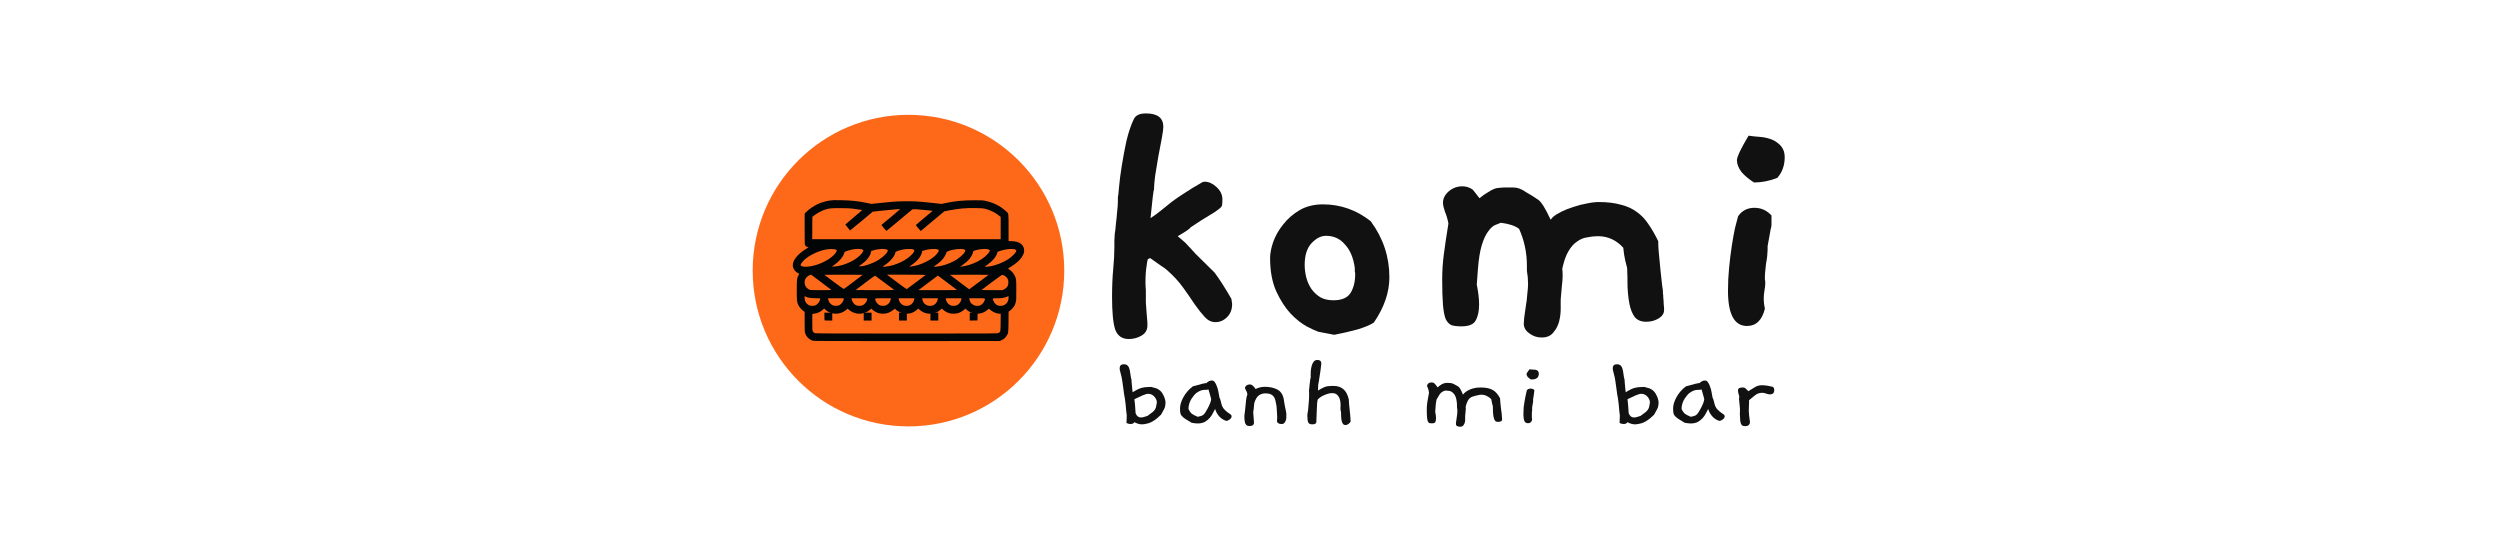
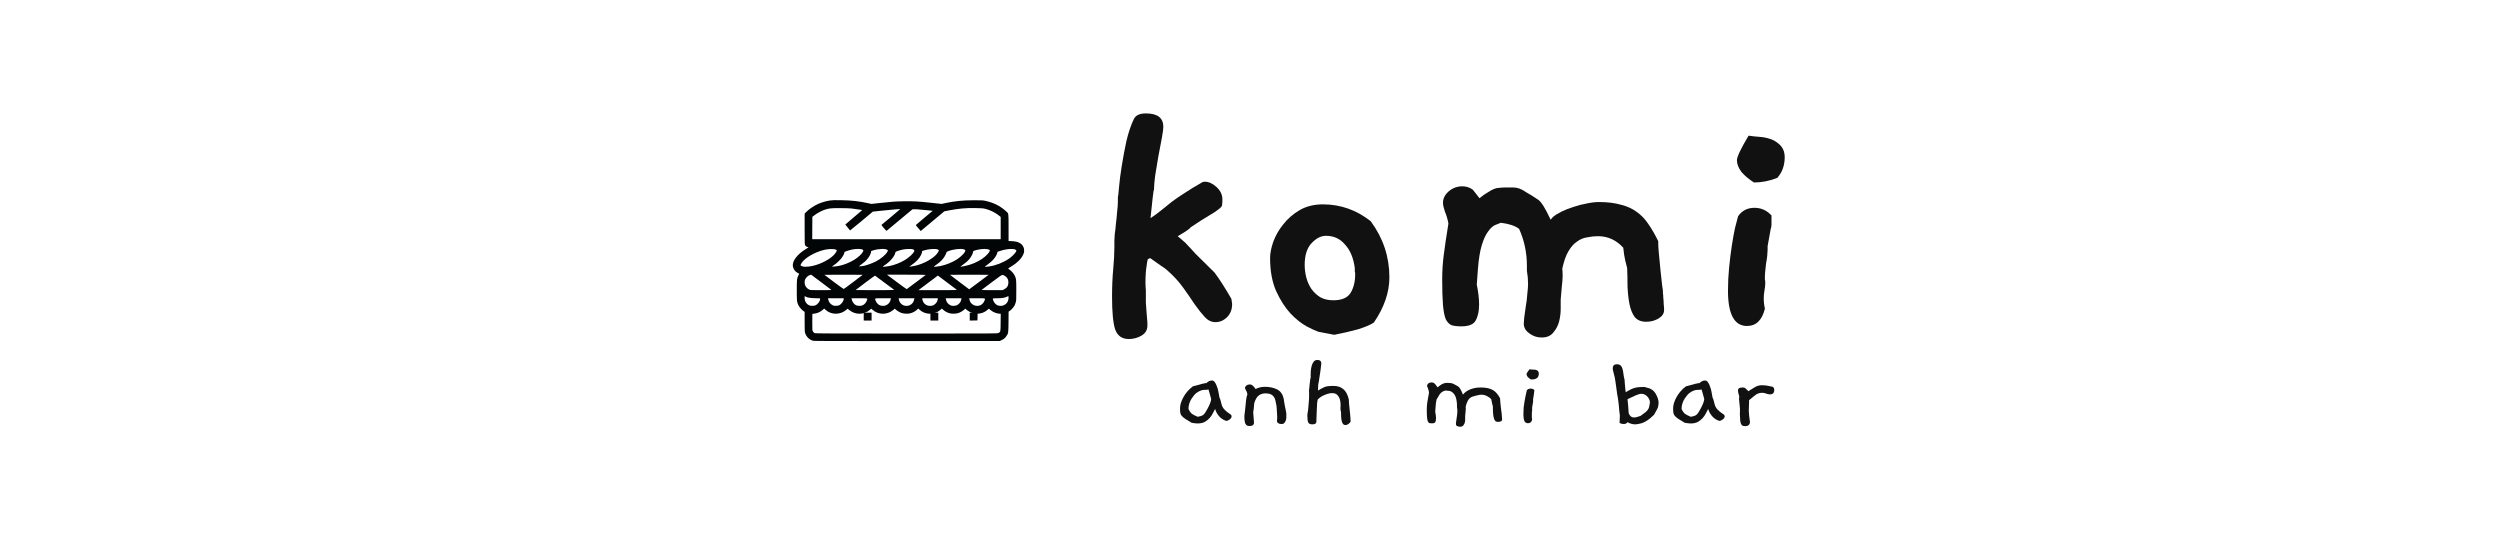
<svg xmlns="http://www.w3.org/2000/svg" xmlns:ns1="http://www.inkscape.org/namespaces/inkscape" xmlns:ns2="http://sodipodi.sourceforge.net/DTD/sodipodi-0.dtd" width="196in" height="42in" viewBox="0 0 4978.4 1066.8" id="svg6352" ns1:version="0.92.1 r15371" ns2:docname="SignageLogoWhiteBG.svg" ns1:export-filename="C:\Users\ggc\Desktop\Komibannertest.png" ns1:export-xdpi="96" ns1:export-ydpi="96">
  <defs id="defs6346" />
  <g ns1:label="Layer 1" ns1:groupmode="layer" id="layer1" transform="translate(0,769.8)">
-     <path style="display:inline;fill:#000000;fill-opacity:0;stroke-width:4.704" d="m 52.984,-230.914 v -482.6 H 2491.376 4929.782 v 482.6 482.6 H 2491.376 52.984 Z" id="path3848-8" ns1:connector-curvature="0" />
-     <circle style="display:inline;opacity:1;fill:#fd6919;fill-opacity:1;stroke:none;stroke-width:3.594;stroke-opacity:1" id="path4719-7" cx="1809.084" cy="-230.914" ns1:export-filename="C:\Users\ggc\Desktop\Komi Logo\KomiLogoWhiteBG.png" ns1:export-xdpi="96" ns1:export-ydpi="96" r="310.219" />
    <g id="layer101-5-8" transform="matrix(0.054,0,0,0.054,1566.607,-394.456)" style="display:inline;fill:#010506;stroke:none" ns1:export-filename="C:\Users\ggc\Desktop\Komi Logo\KomiLogoWhiteBG.png" ns1:export-xdpi="96" ns1:export-ydpi="96">
      <path d="m 966.614,5614.971 c -142,-45 -248,-152 -291,-295 -11,-36 -14,-126 -14,-408 v -362 l -43,-30 c -67,-46 -152,-144 -186,-213 -58,-119 -61,-146 -61,-553 0,-407 3,-438 60,-548 17,-31 30,-59 30,-62 0,-2 -21,-13 -47,-25 -97,-43 -172,-143 -188,-251 -29,-194 168,-450 495,-644 86,-50 99,-65 58,-65 -32,0 -78,-29 -98,-63 -19,-31 -20,-54 -20,-600 V 928.971 l 42,-46 c 102,-111 298,-245 463,-317 125,-55 299,-105 429,-123 98,-14 170,-16 415,-11 383,7 651,36 981,108 l 134,29 276,-30 c 512,-56 585,-61 900,-67 374,-6 536,2 1040,57 l 370,40 138,-30 c 339,-74 645,-104 1057,-105 270,0 333,3 402,18 320,69 555,185 778,385 101,90 94,47 95,608 v 491 l 123,6 c 229,11 361,78 425,217 21,44 26,70 25,132 0,70 -5,86 -40,160 -72,149 -223,298 -426,420 -143,86 -137,78 -79,116 68,44 156,142 191,211 65,127 66,139 66,556 0,371 -1,382 -24,455 -12,41 -29,86 -36,100 -31,60 -108,149 -164,190 l -60,43 -3,376 c -5,422 -4,419 -81,529 -53,75 -87,104 -174,145 l -68,32 -3425,2 c -2746,1 -3433,-1 -3465,-11 z m 6839,-286 c 82,-41 81,-34 84,-392 l 3,-318 h -34 c -107,0 -262,-63 -352,-143 l -50,-44 -50,43 c -217,190 -539,192 -764,4 l -59,-49 -23,26 c -39,42 -150,110 -220,134 -88,30 -232,37 -319,15 -93,-23 -181,-69 -245,-127 l -55,-51 -51,46 c -218,196 -560,195 -771,-2 l -48,-44 -55,50 c -64,59 -152,105 -245,128 -87,22 -231,15 -319,-15 -70,-24 -181,-92 -220,-134 l -23,-26 -59,49 c -225,188 -547,186 -764,-4 l -50,-43 -50,43 c -215,190 -538,192 -762,6 l -59,-49 -49,43 c -216,190 -553,191 -760,2 l -55,-50 -48,44 c -87,81 -204,133 -332,147 l -55,6 -3,265 c -2,146 0,289 3,318 7,59 40,106 90,128 25,11 617,13 3379,14 3338,0 3350,0 3390,-20 z m -6744,-1021 c 89,-40 170,-151 170,-233 v -23 l -187,-6 c -194,-6 -266,-18 -343,-57 l -40,-20 v 72 c 1,133 79,242 200,279 51,15 153,9 200,-12 z m 877,-2 c 82,-43 163,-157 163,-229 v -28 h -289 -288 l 8,45 c 18,95 76,170 164,212 43,21 61,23 130,20 49,-2 92,-10 112,-20 z m 847,7 c 66,-23 137,-95 164,-167 40,-106 64,-97 -268,-97 h -291 l 7,38 c 17,98 94,196 177,225 56,20 153,21 211,1 z m 895,-15 c 85,-42 138,-115 155,-211 l 7,-38 h -291 c -332,0 -308,-9 -269,97 26,71 97,143 160,166 24,8 74,16 110,16 55,1 76,-4 128,-30 z m 856,7 c 88,-40 146,-116 164,-211 l 8,-45 h -290 -290 l 6,40 c 11,87 78,177 162,216 69,33 170,33 240,0 z m 865,3 c 88,-39 154,-125 167,-214 l 6,-45 h -288 -288 l 6,45 c 19,135 138,235 282,235 49,0 84,-7 115,-21 z m 891,-11 c 79,-47 135,-127 146,-208 l 6,-40 h -290 -290 l 8,45 c 18,95 76,170 164,212 43,21 61,24 131,20 65,-3 90,-8 125,-29 z m 834,15 c 67,-22 136,-93 164,-166 39,-106 63,-97 -269,-97 h -291 l 7,38 c 17,98 69,168 156,211 72,36 154,41 233,14 z m 894,-14 c 103,-51 161,-151 161,-277 0,-40 -3,-53 -12,-49 -145,64 -217,77 -440,77 -148,0 -144,-3 -106,97 26,69 98,144 160,166 24,9 73,16 109,16 55,1 76,-4 128,-30 z m -6379,-563 c -8,-7 -178,-136 -378,-285 l -363,-272 -38,11 c -73,20 -152,93 -186,173 -24,57 -20,162 9,222 29,61 86,117 146,144 43,20 65,21 435,21 330,0 387,-2 375,-14 z m 2325,5 c -25,-22 -698,-523 -709,-527 -9,-3 -654,477 -715,532 -2,2 319,4 714,4 406,0 715,-4 710,-9 z m 2305,-5 c -8,-7 -168,-128 -356,-269 l -341,-255 -358,269 -358,269 h 713 c 606,0 712,-2 700,-14 z m 1748,-17 c 105,-52 156,-135 156,-254 -1,-78 -17,-126 -63,-184 -33,-42 -116,-91 -158,-94 -23,-1 -99,52 -393,272 -201,151 -369,278 -374,282 -6,5 160,9 380,9 h 391 z m -3243,-267 c 187,-140 344,-259 350,-263 5,-5 -304,-9 -710,-9 h -718 l 359,269 c 197,148 363,267 369,263 5,-3 163,-120 350,-260 z m 2312,1 356,-268 -356,-3 c -196,-1 -517,-1 -712,0 l -354,3 352,267 c 193,147 353,267 355,267 1,1 163,-119 359,-266 z m -4628,-8 341,-260 -349,-3 c -192,-1 -510,-1 -705,0 l -356,3 347,262 c 192,144 356,261 365,260 9,-1 170,-119 357,-262 z m -1642,-566 c 314,-35 710,-216 911,-416 68,-68 129,-164 116,-185 -3,-4 -20,-16 -37,-25 -44,-25 -258,-24 -377,1 -297,61 -634,229 -803,400 -68,69 -117,144 -117,179 0,14 52,39 105,50 37,8 106,7 202,-4 z m 2977,-20 c 183,-37 385,-115 550,-213 166,-99 316,-236 353,-325 13,-29 12,-35 -2,-51 -29,-33 -97,-43 -233,-37 -133,6 -240,27 -374,74 -69,25 -77,30 -82,58 -26,136 -192,332 -393,463 -39,26 -72,51 -72,56 -1,12 135,-2 253,-25 z m 946,-10 c 261,-59 548,-202 726,-363 65,-59 129,-145 139,-188 6,-23 2,-29 -27,-44 -78,-41 -336,-26 -513,30 l -70,22 -7,44 c -4,25 -23,77 -42,115 -62,126 -168,236 -348,362 -43,30 -78,56 -78,57 0,6 132,-15 220,-35 z m 934,10 c 193,-39 441,-138 596,-239 186,-122 336,-286 314,-344 -3,-8 -29,-23 -57,-32 -108,-36 -392,-2 -571,68 -57,23 -59,25 -80,84 -58,159 -196,313 -398,444 -31,21 -54,41 -50,45 10,10 129,-3 246,-26 z m 901,-1 c 208,-40 439,-136 619,-255 164,-109 313,-275 293,-327 -9,-24 -103,-46 -198,-46 -149,0 -404,55 -413,89 -2,9 -8,32 -11,51 -11,53 -70,160 -129,232 -59,71 -142,144 -258,225 -43,30 -78,56 -78,58 0,5 58,-4 175,-27 z m 897,17 c 244,-36 519,-146 728,-289 97,-66 230,-199 254,-254 19,-42 19,-43 0,-62 -63,-64 -343,-47 -584,33 l -95,32 -12,42 c -42,148 -173,302 -380,447 -40,27 -73,54 -73,58 0,12 53,10 162,-7 z m -5566,-16 c 197,-38 416,-124 584,-229 158,-99 291,-225 327,-309 12,-29 12,-35 -2,-51 -24,-27 -85,-40 -186,-40 -120,0 -234,20 -381,66 -112,36 -117,38 -122,68 -26,136 -196,337 -398,471 -32,21 -58,39 -58,41 0,12 144,1 236,-17 z m 974,-14 c 109,-27 287,-93 401,-150 176,-89 381,-260 428,-358 l 24,-49 -21,-20 c -55,-56 -322,-48 -523,15 l -74,23 -7,43 c -12,68 -59,159 -125,241 -68,83 -129,139 -247,223 l -79,57 h 59 c 32,0 106,-11 164,-25 z m 5010,-1385 v -410 l -82,-65 c -130,-103 -321,-194 -494,-236 -76,-18 -127,-22 -356,-26 -359,-7 -627,18 -990,89 l -157,31 -435,363 -435,364 -53,-63 c -94,-108 -128,-150 -128,-158 0,-3 140,-123 311,-265 l 311,-259 -198,-22 c -317,-35 -533,-47 -553,-30 -9,8 -221,184 -471,392 -250,208 -462,384 -471,392 -14,11 -27,-1 -109,-98 -91,-110 -93,-112 -72,-128 73,-56 680,-567 677,-569 -7,-7 -318,19 -655,55 l -355,37 -418,350 c -230,192 -419,347 -421,345 -19,-20 -176,-215 -176,-219 0,-3 142,-125 316,-270 174,-145 313,-265 308,-266 -21,-6 -298,-44 -399,-56 -63,-7 -244,-12 -425,-13 -334,0 -389,6 -550,56 -109,35 -280,125 -375,197 l -90,68 -3,412 -2,412 h 3475 3475 z" id="path85-2" ns1:connector-curvature="0" />
-       <path d="m 1397,4863 c -4,-3 -7,-69 -7,-145 v -138 h 145 145 v 145 145 h -138 c -76,0 -142,-3 -145,-7 z" id="path87-7" ns1:connector-curvature="0" />
      <path d="m 2840,4725 v -145 h 145 145 v 145 145 h -145 -145 z" id="path89-4" ns1:connector-curvature="0" />
-       <path d="m 4140,4725 v -145 h 145 145 v 145 145 h -145 -145 z" id="path91-3" ns1:connector-curvature="0" />
      <path d="m 5300,4725 v -145 h 145 145 v 145 145 h -145 -145 z" id="path93-0" ns1:connector-curvature="0" />
      <path d="m 6750,4725 v -145 h 145 146 l -3,143 -3,142 -142,3 -143,3 z" id="path95-9" ns1:connector-curvature="0" />
    </g>
    <g id="g4518" transform="matrix(1.137,0,0,1.237,-391.628,97.146)" style="fill:#000000;fill-opacity:0.932" ns1:export-filename="C:\Users\ggc\Desktop\Komi Logo\KomiLogoWhiteBG.png" ns1:export-xdpi="96" ns1:export-ydpi="96">
      <g aria-label="komi" transform="scale(1.05,0.953)" style="font-style:normal;font-variant:normal;font-weight:bold;font-stretch:normal;font-size:648.141px;line-height:1.25;font-family:Gaegu;-inkscape-font-specification:'Gaegu, Bold';font-variant-ligatures:normal;font-variant-caps:normal;font-variant-numeric:normal;text-align:start;letter-spacing:0px;word-spacing:0px;writing-mode:lr-tb;text-anchor:start;display:inline;fill:#000000;fill-opacity:0.932;stroke:none;stroke-width:4.739" id="text12-5-8">
        <path d="m 2381.93,-230.779 c 0.432,1.728 0.648,3.241 0.648,4.537 0.432,1.296 0.648,2.809 0.648,4.537 0,9.074 -2.809,16.42 -8.426,22.037 -5.617,5.617 -12.099,8.426 -19.444,8.426 -6.481,0 -12.315,-2.809 -17.5,-8.426 -5.185,-5.617 -10.802,-12.747 -16.852,-21.389 -5.617,-8.642 -12.099,-18.148 -19.444,-28.518 -7.346,-10.37 -16.42,-20.308 -27.222,-29.814 -1.728,-1.728 -4.969,-4.105 -9.722,-7.13 -4.753,-3.457 -10.802,-7.778 -18.148,-12.963 l -3.889,1.944 c -0.864,3.025 -1.512,6.697 -1.944,11.018 -1.296,7.346 -1.944,17.068 -1.944,29.166 0,3.457 0.32,7.321 0.599,11.667 0,0.864 0.032,1.555 0.05,2.593 v 3.241 15.555 l 1.296,18.148 c 0.432,5.617 1.166,13.859 1.211,14.734 0.117,0.949 0.085,6.439 0.085,6.007 0,7.346 -3.241,12.963 -9.722,16.852 -6.481,3.889 -13.611,5.833 -21.389,5.833 -11.235,0 -18.796,-5.401 -22.685,-16.204 -3.457,-10.802 -5.185,-29.166 -5.185,-55.092 0,-17.284 0.648,-32.839 1.944,-46.666 1.296,-14.259 1.944,-26.79 1.944,-37.592 v -11.018 c 0,-2.16 0.216,-5.833 0.648,-11.018 0.864,-5.185 1.512,-11.018 1.944,-17.5 0.864,-6.481 1.512,-12.963 1.944,-19.444 0.864,-6.914 1.296,-12.747 1.296,-17.5 v -7.13 c 0.432,-1.296 1.08,-7.13 1.944,-17.5 0.864,-10.37 2.377,-22.253 4.537,-35.648 2.16,-13.827 4.753,-27.87 7.778,-42.129 3.457,-14.691 7.562,-27.006 12.315,-36.944 3.025,-6.481 9.722,-9.722 20.092,-9.722 19.444,0 29.166,7.562 29.166,22.685 0,3.457 -0.864,9.938 -2.592,19.444 -1.728,9.506 -3.673,19.876 -5.833,31.111 -1.728,10.802 -3.457,21.389 -5.185,31.759 -1.296,10.37 -1.944,18.148 -1.944,23.333 -0.864,1.296 -2.809,17.5 -5.833,48.611 6.481,-4.321 12.315,-8.642 17.5,-12.963 5.617,-4.753 11.45,-9.506 17.5,-14.259 6.049,-4.753 13.179,-9.722 21.389,-14.907 8.21,-5.617 18.364,-11.883 30.463,-18.796 l 1.59,-0.428 c 0.758,-0.141 1.435,-0.22 2.299,-0.22 6.481,0 12.963,3.025 19.444,9.074 6.481,6.049 9.722,12.963 9.722,20.741 0,4.753 -0.216,8.21 -0.648,10.37 -0.432,1.728 -2.377,3.889 -5.833,6.481 -3.025,2.593 -8.21,6.049 -15.555,10.37 -7.346,4.321 -17.716,11.018 -31.111,20.092 -0.864,2.16 -7.994,7.13 -21.389,14.907 5.185,4.321 8.426,7.13 9.722,8.426 1.728,1.296 3.889,3.457 6.481,6.481 2.592,2.593 6.913,7.346 12.963,14.259 6.481,6.481 17.284,17.284 32.407,32.407 8.21,11.234 17.5,25.926 27.87,44.074 z" style="font-style:normal;font-variant:normal;font-weight:bold;font-stretch:normal;font-size:648.141px;font-family:Gaegu;-inkscape-font-specification:'Gaegu, Bold';font-variant-ligatures:normal;font-variant-caps:normal;font-variant-numeric:normal;font-feature-settings:normal;text-align:start;writing-mode:lr-tb;text-anchor:start;fill:#000000;fill-opacity:0.932;stroke-width:4.739" id="path4520" ns1:connector-curvature="0" ns2:nodetypes="ccscsscscccccsccccccccscscsscccscscccssccccccscccscsccscccccccc" />
        <path ns1:connector-curvature="0" d="m 2619.626,-190.594 q -8.426,5.833 -27.222,11.667 -18.796,5.185 -38.888,9.074 l -26.574,-5.185 q -5.833,-1.944 -19.444,-9.074 -12.963,-7.13 -26.574,-21.389 -13.611,-14.907 -23.981,-37.592 -10.37,-23.333 -10.37,-56.388 0,-11.667 5.185,-27.222 5.833,-16.204 16.852,-29.814 11.018,-14.259 27.222,-23.981 16.852,-9.722 38.889,-9.722 44.074,0 79.721,28.518 31.111,42.777 31.111,94.629 0,38.24 -25.926,76.481 z m -31.759,-92.036 q -3.241,-25.277 -16.204,-39.537 -12.315,-14.907 -31.759,-14.907 -12.963,0 -24.629,12.963 -11.018,12.315 -11.018,36.296 0,9.722 2.592,20.741 2.593,10.37 8.426,19.444 5.833,8.426 14.907,14.259 9.074,5.185 22.037,5.185 20.741,0 28.518,-12.315 7.778,-12.963 7.778,-31.759 0,-2.593 -0.648,-4.537 0,-2.593 0,-5.833 z" style="font-style:normal;font-variant:normal;font-weight:bold;font-stretch:normal;font-size:648.141px;font-family:Gaegu;-inkscape-font-specification:'Gaegu, Bold';font-variant-ligatures:normal;font-variant-caps:normal;font-variant-numeric:normal;font-feature-settings:normal;text-align:start;writing-mode:lr-tb;text-anchor:start;fill:#000000;fill-opacity:0.932;stroke-width:4.739" id="path4522" />
        <path ns1:connector-curvature="0" d="m 3103.706,-211.335 q 0,8.426 -9.722,14.259 -9.074,5.185 -20.092,5.185 -12.963,0 -19.444,-8.426 -5.833,-8.426 -8.426,-21.389 -2.593,-13.611 -3.241,-29.814 0,-16.204 -0.648,-31.111 -1.296,-4.537 -3.241,-12.963 -1.944,-8.426 -3.241,-21.389 -17.5,-19.444 -42.129,-19.444 -9.074,0 -18.148,1.944 -9.074,1.296 -16.852,7.13 -7.778,5.185 -14.259,16.204 -6.481,11.018 -10.37,29.814 0.648,3.241 0.648,11.667 0,7.13 -1.296,17.5 -0.648,9.722 -1.944,22.685 v 3.241 q 0,2.593 0,12.963 0,9.722 -2.593,20.741 -2.593,10.37 -9.722,18.796 -6.481,8.426 -19.444,8.426 -11.666,0 -20.741,-7.13 -9.074,-6.481 -9.074,-16.204 0,-1.296 0.648,-9.722 1.296,-8.426 2.593,-18.796 1.944,-11.018 2.592,-21.389 1.296,-11.018 1.296,-17.5 0,-11.018 -1.944,-22.037 v -8.426 q 0,-33.055 -12.963,-62.222 -9.722,-7.778 -30.463,-10.37 -3.889,1.296 -9.722,3.889 -5.833,2.593 -11.666,11.018 -5.833,7.778 -10.37,22.685 -4.537,14.907 -6.481,40.185 l -1.944,26.574 q 3.889,19.444 3.889,33.703 0,16.852 -5.833,27.222 -5.185,9.722 -23.981,9.722 -9.722,0 -16.203,-1.944 -5.833,-2.593 -9.722,-10.37 -3.241,-8.426 -4.537,-23.981 -1.296,-16.204 -1.296,-42.777 0,-21.389 2.592,-41.481 2.593,-20.741 7.778,-53.148 -1.944,-11.018 -5.833,-20.092 -3.241,-9.722 -3.241,-14.907 0,-11.018 9.722,-19.444 9.722,-8.426 22.685,-8.426 9.722,0 17.5,5.833 l 11.018,14.259 q 7.778,-6.481 13.611,-9.722 5.833,-3.889 10.37,-5.833 4.537,-1.944 9.074,-1.944 4.537,-0.648 10.37,-0.648 8.426,0 12.963,0 5.185,0 10.37,1.944 5.185,1.944 11.667,6.481 7.13,3.889 19.444,12.315 7.778,5.185 20.741,33.703 l 3.889,-4.537 q 5.185,-4.537 14.259,-9.074 9.074,-4.537 19.444,-7.778 11.018,-3.889 22.037,-5.833 11.666,-2.593 20.741,-2.593 21.389,0 36.944,4.537 15.555,3.889 26.574,12.315 11.018,7.778 19.444,20.741 8.426,12.315 16.203,28.518 v 4.537 q 0,5.185 1.296,18.796 1.296,13.611 2.593,27.222 1.296,13.611 2.592,23.981 1.296,9.722 1.296,8.426 0,0.648 0,4.537 0.648,3.241 0.648,8.426 0.648,4.537 0.648,9.722 0.648,4.537 0.648,7.13 z" style="font-style:normal;font-variant:normal;font-weight:bold;font-stretch:normal;font-size:648.141px;font-family:Gaegu;-inkscape-font-specification:'Gaegu, Bold';font-variant-ligatures:normal;font-variant-caps:normal;font-variant-numeric:normal;font-feature-settings:normal;text-align:start;writing-mode:lr-tb;text-anchor:start;fill:#000000;fill-opacity:0.932;stroke-width:4.739" id="path4524" />
        <path ns1:connector-curvature="0" d="m 3303.667,-479.665 q 1.296,5.185 1.296,9.722 0,20.741 -12.315,35 -19.444,7.778 -38.888,7.778 -12.315,-7.778 -20.741,-17.5 -7.778,-10.37 -7.778,-20.092 0,-8.426 19.444,-41.481 8.426,1.296 17.5,1.944 9.722,0.648 17.5,3.241 8.426,2.593 14.259,7.778 6.481,4.537 9.722,13.611 z m -20.741,108.24 v 8.426 q 0,3.241 0,7.13 0,3.889 -1.296,7.13 l -5.185,29.166 v 5.833 q 0,3.889 -0.648,10.37 -0.648,6.481 -1.944,12.963 -0.648,6.481 -1.296,12.315 -0.648,5.833 -0.648,9.722 0,3.241 0,5.185 0.648,1.944 0.648,5.185 0,5.833 -1.296,12.963 -1.296,6.481 -1.296,14.907 0,7.778 1.944,16.204 -7.13,29.166 -29.814,29.166 -31.759,0 -31.759,-59.629 0,-20.092 1.944,-39.537 1.944,-20.092 4.537,-36.944 2.592,-16.852 5.185,-29.166 3.241,-12.963 5.185,-20.092 9.722,-14.259 27.222,-14.259 16.852,0 28.518,12.963 z" style="font-style:normal;font-variant:normal;font-weight:bold;font-stretch:normal;font-size:648.141px;font-family:Gaegu;-inkscape-font-specification:'Gaegu, Bold';font-variant-ligatures:normal;font-variant-caps:normal;font-variant-numeric:normal;font-feature-settings:normal;text-align:start;writing-mode:lr-tb;text-anchor:start;fill:#000000;fill-opacity:0.932;stroke-width:4.739" id="path4526" />
      </g>
    </g>
    <g aria-label="banh mi bar" transform="matrix(1.248,0,0,1.067,-306.613,29.94)" style="font-style:normal;font-variant:normal;font-weight:bold;font-stretch:normal;font-size:673.494px;line-height:1.25;font-family:Gaegu;-inkscape-font-specification:'Gaegu, Bold';font-variant-ligatures:normal;font-variant-caps:normal;font-variant-numeric:normal;font-feature-settings:normal;text-align:start;letter-spacing:0px;word-spacing:0px;writing-mode:lr-tb;text-anchor:start;display:inline;fill:#000000;fill-opacity:0.932;stroke:none;stroke-width:5.09" id="text7064-4-7" ns1:export-filename="C:\Users\ggc\Desktop\Komi Logo\KomiLogoWhiteBG.png" ns1:export-xdpi="96" ns1:export-ydpi="96">
-       <path ns1:connector-curvature="0" d="m 2100.413,-15.415 q 5.051,9.892 5.051,17.89 -0.21,2.947 -0.631,6.104 -0.421,2.947 -1.894,5.893 l -4.63,9.892 -6.524,6.945 q -7.156,6.735 -13.47,9.05 -6.314,2.105 -10.523,2.105 -5.472,0 -11.997,-3.999 -1.894,3.367 -6.104,3.367 -3.157,0 -6.524,-1.894 0.21,-2.947 0.21,-6.524 0.21,-3.788 0.21,-8.208 -0.21,-0.421 -0.421,-3.157 -0.21,-2.947 -0.631,-6.945 -0.21,-3.999 -0.631,-8.419 -0.421,-4.63 -0.842,-8.419 -0.421,-3.999 -0.842,-6.735 -0.421,-2.947 -0.631,-3.367 l -2.946,-25.046 q -1.052,-9.05 -2.736,-15.575 -1.684,-6.524 -1.684,-9.471 0,-7.787 6.735,-7.787 4.209,0 6.524,3.157 2.526,3.157 3.578,12.628 0.421,4.841 1.052,8.208 0.631,3.157 1.052,5.051 v 0.631 q 0,0.631 0.21,4.42 0.421,3.788 0.631,7.998 0.421,3.999 0.631,7.366 0.421,3.157 0.421,2.736 4.63,-3.367 7.998,-5.262 3.578,-2.105 6.735,-2.947 3.368,-1.052 6.735,-1.263 3.368,-0.421 7.998,-0.421 l 8.419,2.736 q 6.314,3.157 9.471,9.261 z m -10.102,25.256 q 1.263,-6.314 1.263,-9.261 0,-1.473 -0.842,-3.999 -0.842,-2.736 -2.526,-5.051 -1.684,-2.526 -4.209,-4.209 -2.526,-1.894 -5.893,-1.894 -3.788,0 -10.102,3.367 -6.104,3.157 -12.207,6.735 1.052,9.261 1.894,26.098 2.526,7.998 8.419,7.998 3.578,0 10.523,-2.947 l 8.419,-7.366 q 4.42,-4.63 5.262,-9.471 z" style="font-style:normal;font-variant:normal;font-weight:normal;font-stretch:normal;font-size:210.467px;font-family:Gaegu;-inkscape-font-specification:Gaegu;fill:#000000;fill-opacity:0.932;stroke-width:5.09" id="path4529" />
      <path ns1:connector-curvature="0" d="m 2207.938,22.89 q 2.947,1.894 2.947,4.63 0,2.947 -2.947,5.683 -2.946,2.736 -5.683,2.736 -6.524,-2.315 -11.365,-8.629 -4.63,-6.314 -6.314,-13.68 -1.473,3.157 -3.578,7.998 -1.894,4.63 -5.051,8.84 -3.157,4.209 -7.787,7.366 -4.63,2.947 -11.576,2.947 -3.578,0 -9.471,-1.263 -6.524,-4.63 -10.313,-7.366 -3.578,-2.947 -5.472,-5.472 -1.894,-2.526 -2.315,-5.683 -0.421,-3.157 -0.421,-8.419 0,-4.42 1.263,-9.681 1.473,-5.472 3.999,-10.944 2.526,-5.472 6.314,-10.734 3.788,-5.262 8.84,-9.681 9.261,-3.157 14.522,-4.63 5.262,-1.473 7.156,-1.473 4.209,-4.841 8.84,-4.841 2.526,0 4.42,2.947 1.894,2.947 3.368,7.787 1.684,4.63 2.526,10.313 1.052,5.683 1.684,10.944 0.631,1.052 1.052,2.526 0.421,1.263 0.842,3.367 l 1.263,5.893 q 1.263,6.104 4.841,10.523 3.578,4.42 8.419,7.998 z m -29.676,-27.782 q -0.421,-1.894 -1.473,-6.314 -1.052,-4.42 -2.736,-11.365 -2.526,0.631 -5.472,0.631 -2.946,-0.21 -6.314,1.052 -3.367,1.263 -7.366,4.63 -3.788,3.367 -7.787,10.523 -5.051,9.261 -5.051,19.573 1.263,2.736 2.315,4.841 1.052,1.894 2.526,3.578 1.684,1.473 3.999,2.947 2.315,1.473 5.893,3.157 3.157,-0.631 5.262,-1.473 2.315,-0.842 3.999,-2.526 1.684,-1.894 3.157,-4.63 1.473,-2.736 3.578,-7.156 5.472,-12.207 5.472,-17.469 z" style="font-style:normal;font-variant:normal;font-weight:normal;font-stretch:normal;font-size:210.467px;font-family:Gaegu;-inkscape-font-specification:Gaegu;fill:#000000;fill-opacity:0.932;stroke-width:5.09" id="path4531" />
      <path ns1:connector-curvature="0" d="m 2298.186,21.628 v 1.684 q 0,1.052 0,4.209 0.21,2.947 -0.421,6.104 -0.631,3.157 -2.315,5.683 -1.473,2.526 -4.841,2.526 -6.104,0 -7.366,-4.841 0.21,-1.684 0.21,-3.578 0.21,-2.105 0.21,-4.42 0,-3.999 -0.421,-9.05 -0.21,-5.051 -0.631,-11.155 l -1.684,-10.102 q -0.842,-5.051 -2.736,-7.787 -1.894,-2.947 -4.209,-4.209 -2.315,-1.473 -4.841,-1.684 -2.315,-0.421 -3.999,-0.421 -6.314,0 -10.734,3.788 -4.42,3.578 -7.366,14.312 -0.21,3.578 -0.631,7.787 -0.21,4.209 -1.052,9.261 0.421,7.577 1.263,19.363 0,6.524 -7.366,6.524 -2.947,0 -4.63,-1.684 -1.473,-1.684 -2.315,-4.209 -0.631,-2.736 -0.842,-5.683 -0.21,-2.947 -0.21,-5.472 0,-2.315 0.21,-4.63 0.21,-2.315 0.631,-4.841 l 1.894,-21.678 q 0.21,-2.315 0.631,-5.051 0.631,-2.736 1.473,-6.104 -0.631,-4.63 -3.788,-10.944 v -0.842 q 0,-2.315 2.105,-4.42 2.315,-2.105 5.262,-2.105 2.946,0 4.841,2.105 1.894,1.894 4.841,6.524 1.684,-1.473 5.472,-2.736 3.999,-1.473 9.05,-1.473 11.365,0 19.573,4.841 8.208,4.841 10.523,17.258 0.631,4.841 1.052,7.998 0.421,2.947 0.842,5.683 0.631,2.526 1.052,5.683 0.631,2.947 1.263,7.787 z" style="font-style:normal;font-variant:normal;font-weight:normal;font-stretch:normal;font-size:210.467px;font-family:Gaegu;-inkscape-font-specification:Gaegu;fill:#000000;fill-opacity:0.932;stroke-width:5.09" id="path4533" />
      <path ns1:connector-curvature="0" d="m 2400.811,37.202 q -0.842,2.315 -3.367,4.42 -2.315,2.105 -4.63,2.105 -2.736,0 -4.209,-2.105 -1.473,-2.315 -2.105,-5.683 -0.631,-3.578 -0.842,-7.998 -0.21,-4.42 -0.21,-8.84 -0.842,-2.105 -0.842,-5.472 0,-1.473 0,-3.157 0.21,-1.894 0.21,-3.157 0,-7.366 -1.263,-11.786 -1.263,-4.63 -3.367,-7.156 -1.894,-2.526 -4.209,-3.367 -2.315,-0.842 -4.42,-0.842 -3.788,0 -7.787,1.473 -3.788,1.473 -7.156,3.367 -3.157,1.894 -5.472,3.999 -2.105,1.894 -2.736,2.947 -0.631,2.315 -1.052,6.735 -0.21,4.209 -0.421,9.892 -0.21,5.683 -0.421,12.418 -0.21,6.524 -0.421,13.47 -0.631,3.999 -6.524,3.999 -4.841,0 -6.314,-3.367 -1.473,-3.578 -1.473,-11.997 0,-2.105 0,-2.947 0.21,-0.842 0.421,-2.947 0.421,-2.105 0.842,-6.524 0.421,-4.63 1.052,-14.522 0.21,-4.63 0.421,-8.208 0.21,-3.578 0,-6.314 0,-2.315 0,-3.788 0,-1.473 -0.21,-2.526 0.21,-0.21 0.421,-3.578 0.21,-3.578 0.631,-7.787 0.421,-4.209 0.842,-7.998 0.421,-3.999 1.052,-5.472 0,-1.052 -0.21,-1.894 0,-0.842 0,-1.894 0,-3.367 0.21,-8.208 0.421,-5.051 1.473,-9.471 1.052,-4.42 3.157,-7.577 2.105,-3.157 5.893,-3.157 6.104,0 6.314,6.524 -0.421,6.104 -1.473,14.101 -1.052,7.998 -2.736,21.047 -1.052,3.157 -1.052,11.576 v 3.788 q 0.421,-0.21 1.894,-1.263 1.473,-1.052 3.368,-2.315 2.105,-1.473 4.42,-2.526 2.315,-1.263 4.42,-1.684 4.841,-0.842 10.102,-0.842 10.102,0 15.995,5.893 6.104,5.683 8.84,19.152 0.21,5.051 0.421,8.208 0.421,3.157 0.631,7.156 0.421,3.788 0.842,9.681 0.631,5.893 1.052,16.416 z" style="font-style:normal;font-variant:normal;font-weight:normal;font-stretch:normal;font-size:210.467px;font-family:Gaegu;-inkscape-font-specification:Gaegu;fill:#000000;fill-opacity:0.932;stroke-width:5.09" id="path4535" />
      <path ns1:connector-curvature="0" d="m 2642.48,33.414 q 0,4.42 -6.735,4.42 -3.157,0 -4.841,-2.736 -1.473,-2.736 -2.105,-6.945 -0.631,-4.209 -0.842,-9.261 0,-5.262 -0.21,-10.102 -1.052,-3.788 -2.526,-13.049 -2.736,-3.788 -6.945,-6.104 -3.999,-2.526 -9.05,-2.526 -1.894,0 -4.209,0.631 -2.315,0.421 -4.841,1.263 -2.526,0.631 -4.841,1.684 -2.315,1.052 -3.788,2.315 -4.209,3.367 -7.156,16.206 0.21,1.052 0.21,3.999 0,2.526 -0.421,6.104 -0.21,3.367 -0.631,7.787 v 1.473 q 0,0.631 0,3.578 0.21,2.947 -0.421,6.314 -0.631,3.157 -2.315,5.683 -1.684,2.736 -5.051,2.736 -6.945,0 -6.945,-5.262 0,-0.631 0.21,-3.367 0.421,-2.947 0.842,-6.524 0.631,-3.578 0.842,-7.156 0.421,-3.788 0.421,-6.104 0,-4.42 -0.631,-7.998 V 6.474 q 0,-3.788 -0.631,-7.998 -0.421,-4.209 -1.684,-7.787 -1.263,-3.788 -3.578,-6.524 -2.105,-2.736 -5.472,-3.999 -0.421,-0.21 -6.946,-0.842 -5.472,1.263 -9.261,6.945 l -5.051,9.892 q -0.631,3.999 -1.052,7.156 -0.21,3.157 -0.421,5.893 l -0.631,9.681 q 1.263,7.366 1.263,12.207 0,4.209 -1.052,6.945 -1.052,2.526 -5.683,2.526 -2.315,0 -3.788,-0.421 -1.473,-0.631 -2.526,-3.157 -0.842,-2.526 -1.263,-7.577 -0.421,-5.051 -0.421,-14.101 0,-7.156 0.842,-14.101 1.052,-7.156 2.736,-17.89 -0.631,-6.314 -3.157,-12.207 0,-2.736 1.894,-4.841 2.105,-2.105 5.472,-2.105 2.736,0 4.42,1.894 1.894,1.894 5.051,7.366 4.209,-4.209 7.156,-6.104 3.157,-1.894 6.524,-2.315 3.367,0 5.262,0.21 2.105,0 3.788,0.631 1.894,0.421 3.999,1.894 2.105,1.263 5.893,3.788 3.788,2.736 7.787,15.364 1.052,-1.473 3.157,-3.788 2.315,-2.315 5.683,-4.42 3.368,-2.105 8.208,-3.578 4.841,-1.473 11.155,-1.473 6.735,0 11.576,1.263 4.841,1.263 8.419,3.788 3.578,2.526 6.104,6.314 2.736,3.788 5.051,8.84 v 1.684 q 0,1.894 0.421,6.524 0.421,4.63 0.842,9.261 0.421,4.42 0.842,7.787 0.421,3.367 0.421,2.947 0,0.21 0,1.473 0.21,1.052 0.21,2.736 0.21,1.473 0.21,3.157 0.21,1.684 0.21,2.736 z" style="font-style:normal;font-variant:normal;font-weight:normal;font-stretch:normal;font-size:210.467px;font-family:Gaegu;-inkscape-font-specification:Gaegu;fill:#000000;fill-opacity:0.932;stroke-width:5.09" id="path4537" />
      <path ns1:connector-curvature="0" d="m 2701.098,-52.036 q 0,3.578 -1.263,5.893 -1.052,2.105 -2.947,3.157 -1.894,1.052 -4.209,1.473 -2.105,0.21 -4.209,0.21 -2.947,-2.105 -5.051,-4.63 -1.894,-2.736 -1.894,-5.262 0,-1.894 1.684,-4.209 1.684,-2.526 2.946,-4.841 l 9.681,0.842 q 5.262,1.263 5.262,7.366 z m -7.156,30.518 v 0.842 q 0,1.894 -0.631,6.314 -0.421,4.209 -1.473,11.155 0.21,1.052 0.21,2.947 0,1.263 -0.842,5.683 -0.842,4.42 -0.842,7.577 0,0.631 0,1.263 0.21,0.631 0.21,1.052 -0.631,2.947 -0.631,8.419 0,2.315 0,5.051 0.21,2.526 0.421,5.472 -1.684,6.104 -6.524,6.104 -4.209,0 -5.893,-4.42 -1.473,-4.63 -1.473,-11.997 0,-7.366 0.421,-13.47 0.631,-6.104 1.473,-11.365 0.842,-5.472 1.684,-10.313 1.052,-5.051 1.894,-9.892 2.105,-3.157 5.893,-3.157 3.999,0 6.104,2.736 z" style="font-style:normal;font-variant:normal;font-weight:normal;font-stretch:normal;font-size:210.467px;font-family:Gaegu;-inkscape-font-specification:Gaegu;fill:#000000;fill-opacity:0.932;stroke-width:5.09" id="path4539" />
      <path ns1:connector-curvature="0" d="m 2887.197,-15.415 q 5.051,9.892 5.051,17.89 -0.21,2.947 -0.631,6.104 -0.421,2.947 -1.894,5.893 l -4.63,9.892 -6.524,6.945 q -7.156,6.735 -13.47,9.05 -6.314,2.105 -10.523,2.105 -5.472,0 -11.997,-3.999 -1.894,3.367 -6.104,3.367 -3.157,0 -6.524,-1.894 0.21,-2.947 0.21,-6.524 0.21,-3.788 0.21,-8.208 -0.21,-0.421 -0.421,-3.157 -0.21,-2.947 -0.631,-6.945 -0.21,-3.999 -0.631,-8.419 -0.421,-4.63 -0.842,-8.419 -0.421,-3.999 -0.842,-6.735 -0.421,-2.947 -0.631,-3.367 l -2.946,-25.046 q -1.052,-9.05 -2.736,-15.575 -1.684,-6.524 -1.684,-9.471 0,-7.787 6.735,-7.787 4.209,0 6.524,3.157 2.526,3.157 3.578,12.628 0.421,4.841 1.052,8.208 0.631,3.157 1.052,5.051 v 0.631 q 0,0.631 0.21,4.42 0.421,3.788 0.631,7.998 0.421,3.999 0.631,7.366 0.421,3.157 0.421,2.736 4.63,-3.367 7.998,-5.262 3.578,-2.105 6.735,-2.947 3.368,-1.052 6.735,-1.263 3.368,-0.421 7.998,-0.421 l 8.419,2.736 q 6.314,3.157 9.471,9.261 z m -10.102,25.256 q 1.263,-6.314 1.263,-9.261 0,-1.473 -0.842,-3.999 -0.842,-2.736 -2.526,-5.051 -1.684,-2.526 -4.209,-4.209 -2.526,-1.894 -5.893,-1.894 -3.788,0 -10.102,3.367 -6.104,3.157 -12.207,6.735 1.052,9.261 1.894,26.098 2.526,7.998 8.419,7.998 3.578,0 10.523,-2.947 l 8.419,-7.366 q 4.42,-4.63 5.262,-9.471 z" style="font-style:normal;font-variant:normal;font-weight:normal;font-stretch:normal;font-size:210.467px;font-family:Gaegu;-inkscape-font-specification:Gaegu;fill:#000000;fill-opacity:0.932;stroke-width:5.09" id="path4541" />
      <path ns1:connector-curvature="0" d="m 2994.723,22.89 q 2.947,1.894 2.947,4.63 0,2.947 -2.947,5.683 -2.946,2.736 -5.683,2.736 -6.524,-2.315 -11.365,-8.629 -4.63,-6.314 -6.314,-13.68 -1.473,3.157 -3.578,7.998 -1.894,4.63 -5.051,8.84 -3.157,4.209 -7.787,7.366 -4.63,2.947 -11.576,2.947 -3.578,0 -9.471,-1.263 -6.524,-4.63 -10.313,-7.366 -3.578,-2.947 -5.472,-5.472 -1.894,-2.526 -2.315,-5.683 -0.421,-3.157 -0.421,-8.419 0,-4.42 1.263,-9.681 1.473,-5.472 3.999,-10.944 2.526,-5.472 6.314,-10.734 3.788,-5.262 8.84,-9.681 9.261,-3.157 14.522,-4.63 5.262,-1.473 7.156,-1.473 4.209,-4.841 8.84,-4.841 2.526,0 4.42,2.947 1.894,2.947 3.368,7.787 1.684,4.63 2.526,10.313 1.052,5.683 1.684,10.944 0.631,1.052 1.052,2.526 0.421,1.263 0.842,3.367 l 1.263,5.893 q 1.263,6.104 4.841,10.523 3.578,4.42 8.419,7.998 z m -29.676,-27.782 q -0.421,-1.894 -1.473,-6.314 -1.052,-4.42 -2.736,-11.365 -2.526,0.631 -5.472,0.631 -2.946,-0.21 -6.314,1.052 -3.368,1.263 -7.366,4.63 -3.788,3.367 -7.787,10.523 -5.051,9.261 -5.051,19.573 1.263,2.736 2.315,4.841 1.052,1.894 2.526,3.578 1.684,1.473 3.999,2.947 2.315,1.473 5.893,3.157 3.157,-0.631 5.262,-1.473 2.315,-0.842 3.999,-2.526 1.684,-1.894 3.157,-4.63 1.473,-2.736 3.578,-7.156 5.472,-12.207 5.472,-17.469 z" style="font-style:normal;font-variant:normal;font-weight:normal;font-stretch:normal;font-size:210.467px;font-family:Gaegu;-inkscape-font-specification:Gaegu;fill:#000000;fill-opacity:0.932;stroke-width:5.09" id="path4543" />
      <path ns1:connector-curvature="0" d="m 3074.236,-27.622 q 2.526,1.684 2.526,5.893 0,8.208 -6.735,8.208 -3.157,0 -6.314,-1.473 -3.157,-1.473 -6.104,-1.473 -3.368,0 -6.524,1.263 -2.946,1.263 -6.735,5.051 l -7.787,7.577 v 4.42 q 0,3.157 -0.21,7.156 0,3.788 -0.21,8.208 0.21,7.787 1.894,21.047 -0.631,7.577 -7.577,7.577 -3.788,0 -5.472,-1.894 -1.473,-2.105 -2.105,-5.472 -0.631,-3.367 -0.631,-7.577 0,-4.209 -0.421,-8.629 0.21,-1.052 0.21,-2.526 0,-1.473 0,-3.157 v -3.367 l -1.263,-15.364 q -0.21,-1.052 -0.21,-1.894 0,-0.842 0,-1.684 0,-1.684 0.421,-3.788 -2.105,-7.577 -2.105,-11.155 0,-2.947 1.684,-4.209 1.684,-1.473 6.104,-1.473 2.946,0 4.63,2.105 1.684,1.894 4.209,4.841 l 9.261,-6.735 q 3.578,-2.736 6.524,-3.578 3.157,-0.842 6.104,-0.842 4.42,0 9.261,1.052 z" style="font-style:normal;font-variant:normal;font-weight:normal;font-stretch:normal;font-size:210.467px;font-family:Gaegu;-inkscape-font-specification:Gaegu;fill:#000000;fill-opacity:0.932;stroke-width:5.09" id="path4545" />
    </g>
  </g>
</svg>